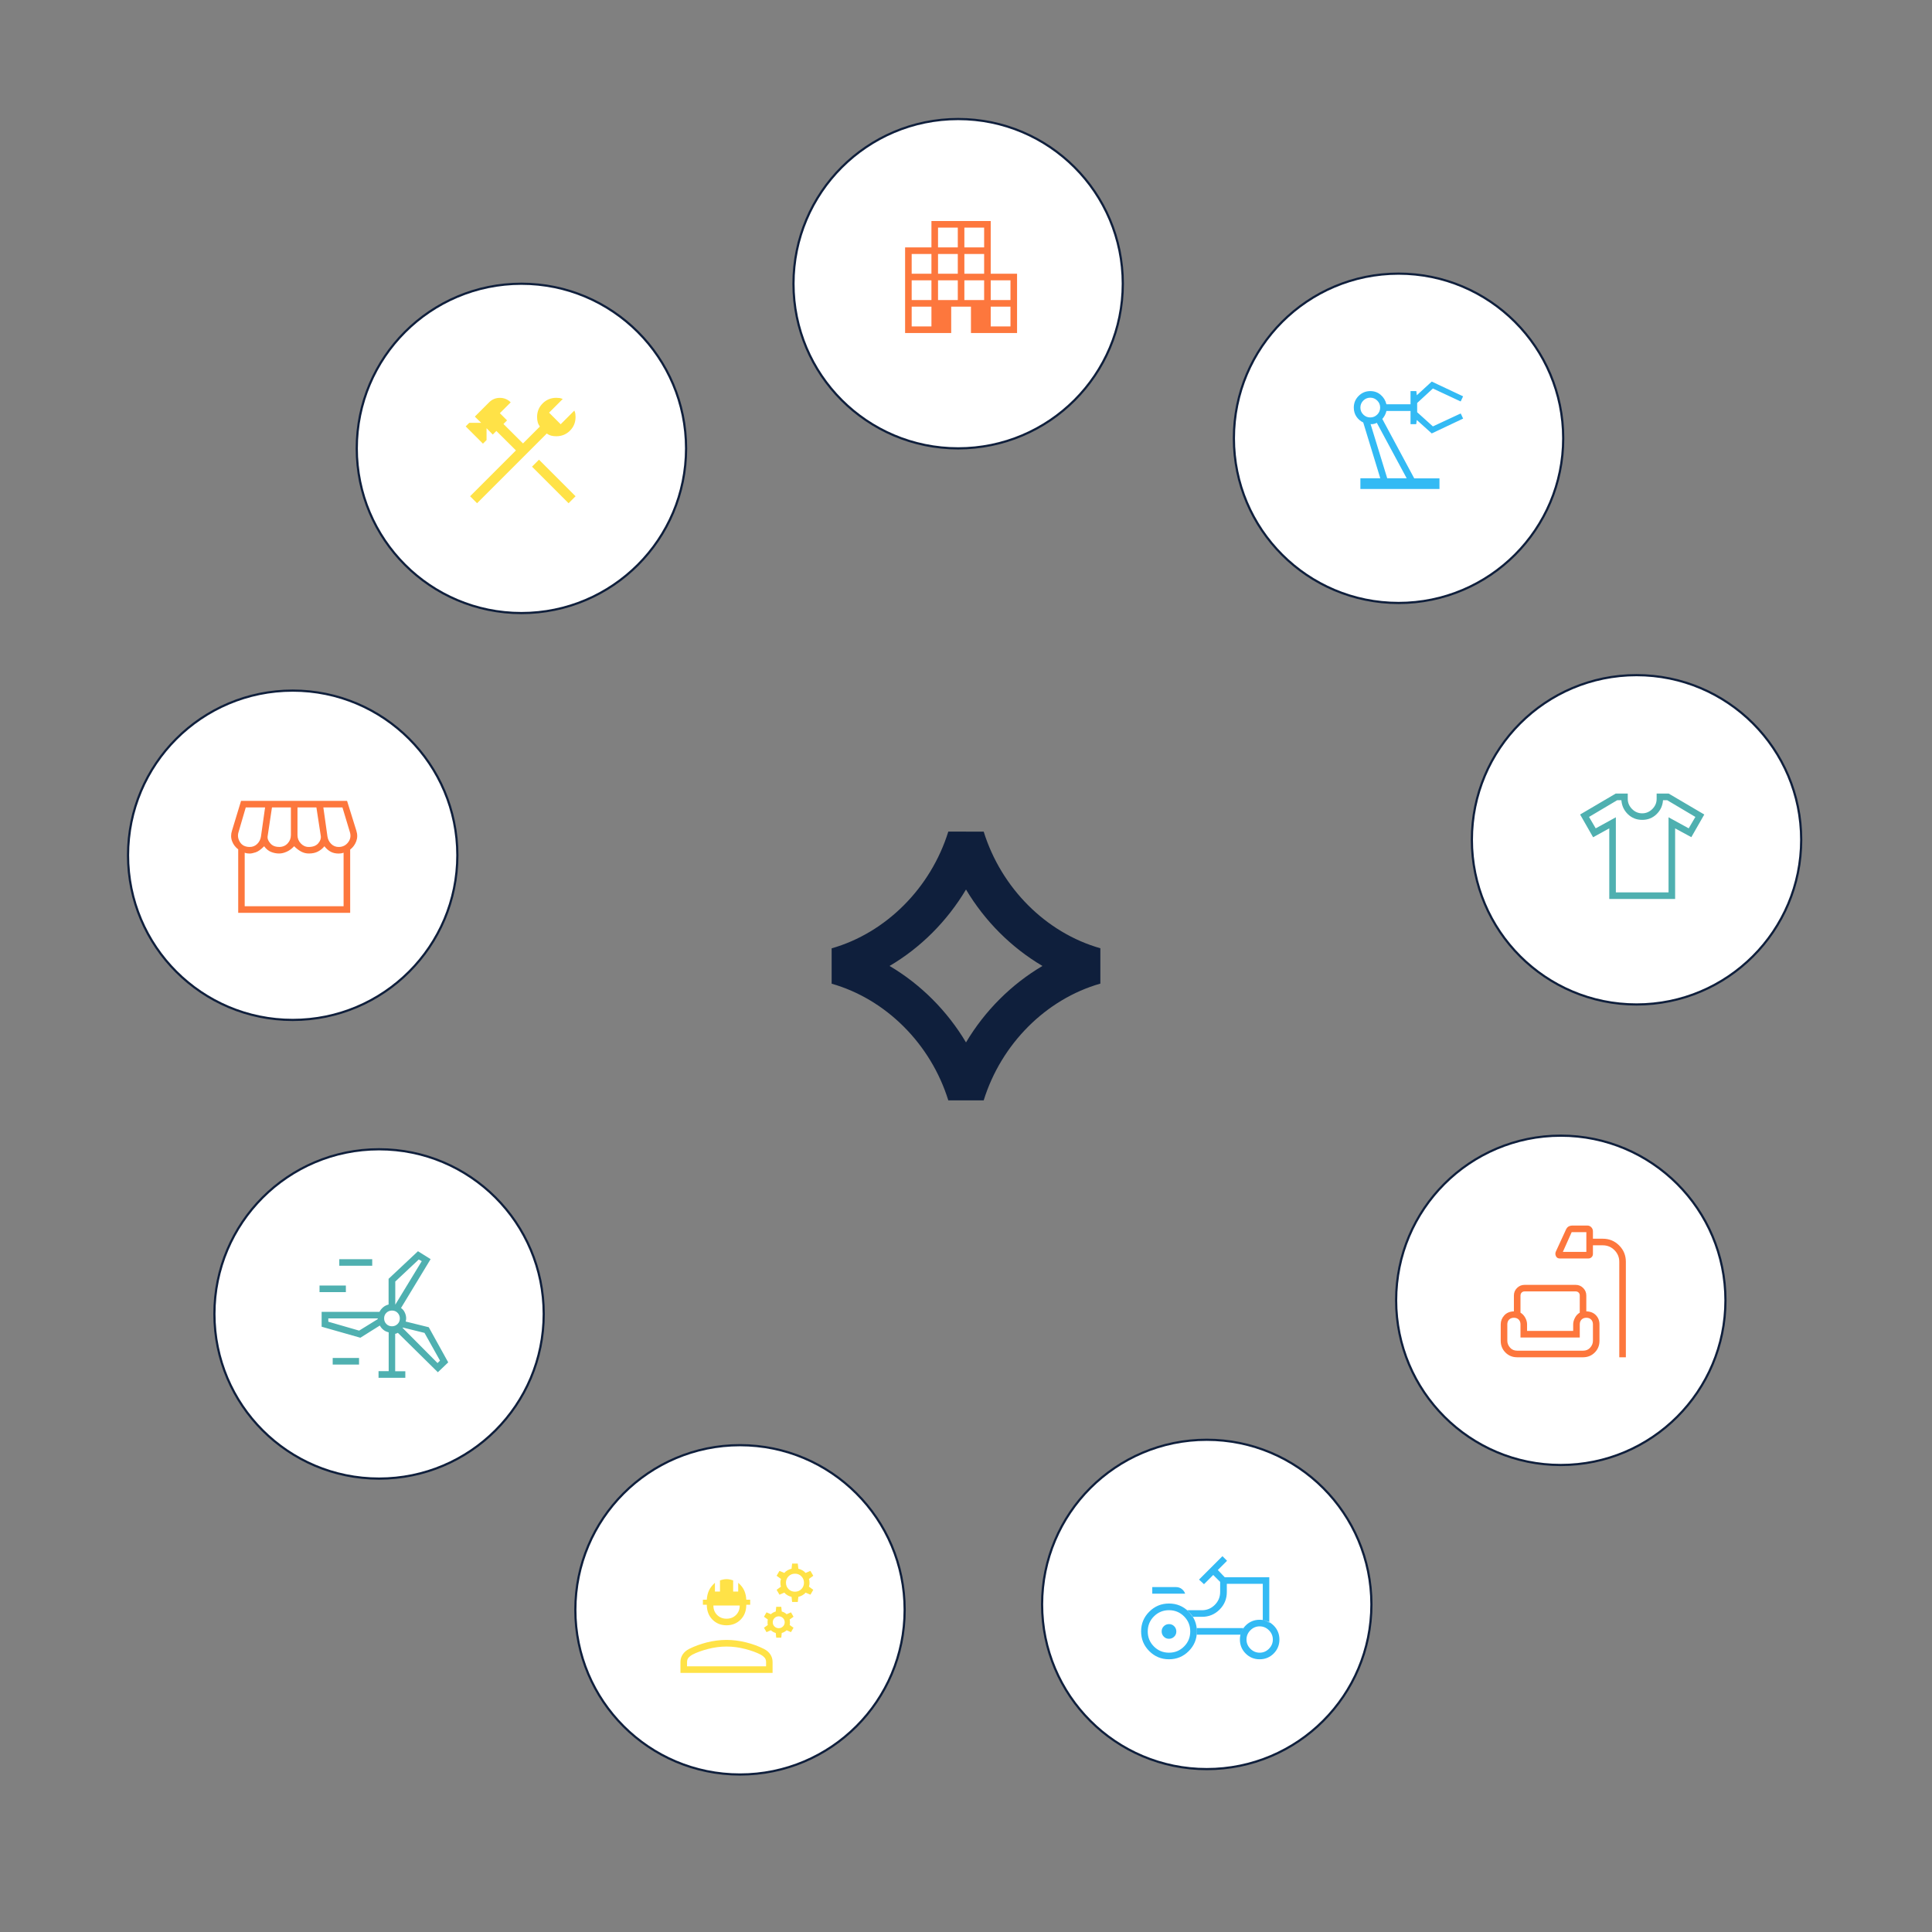
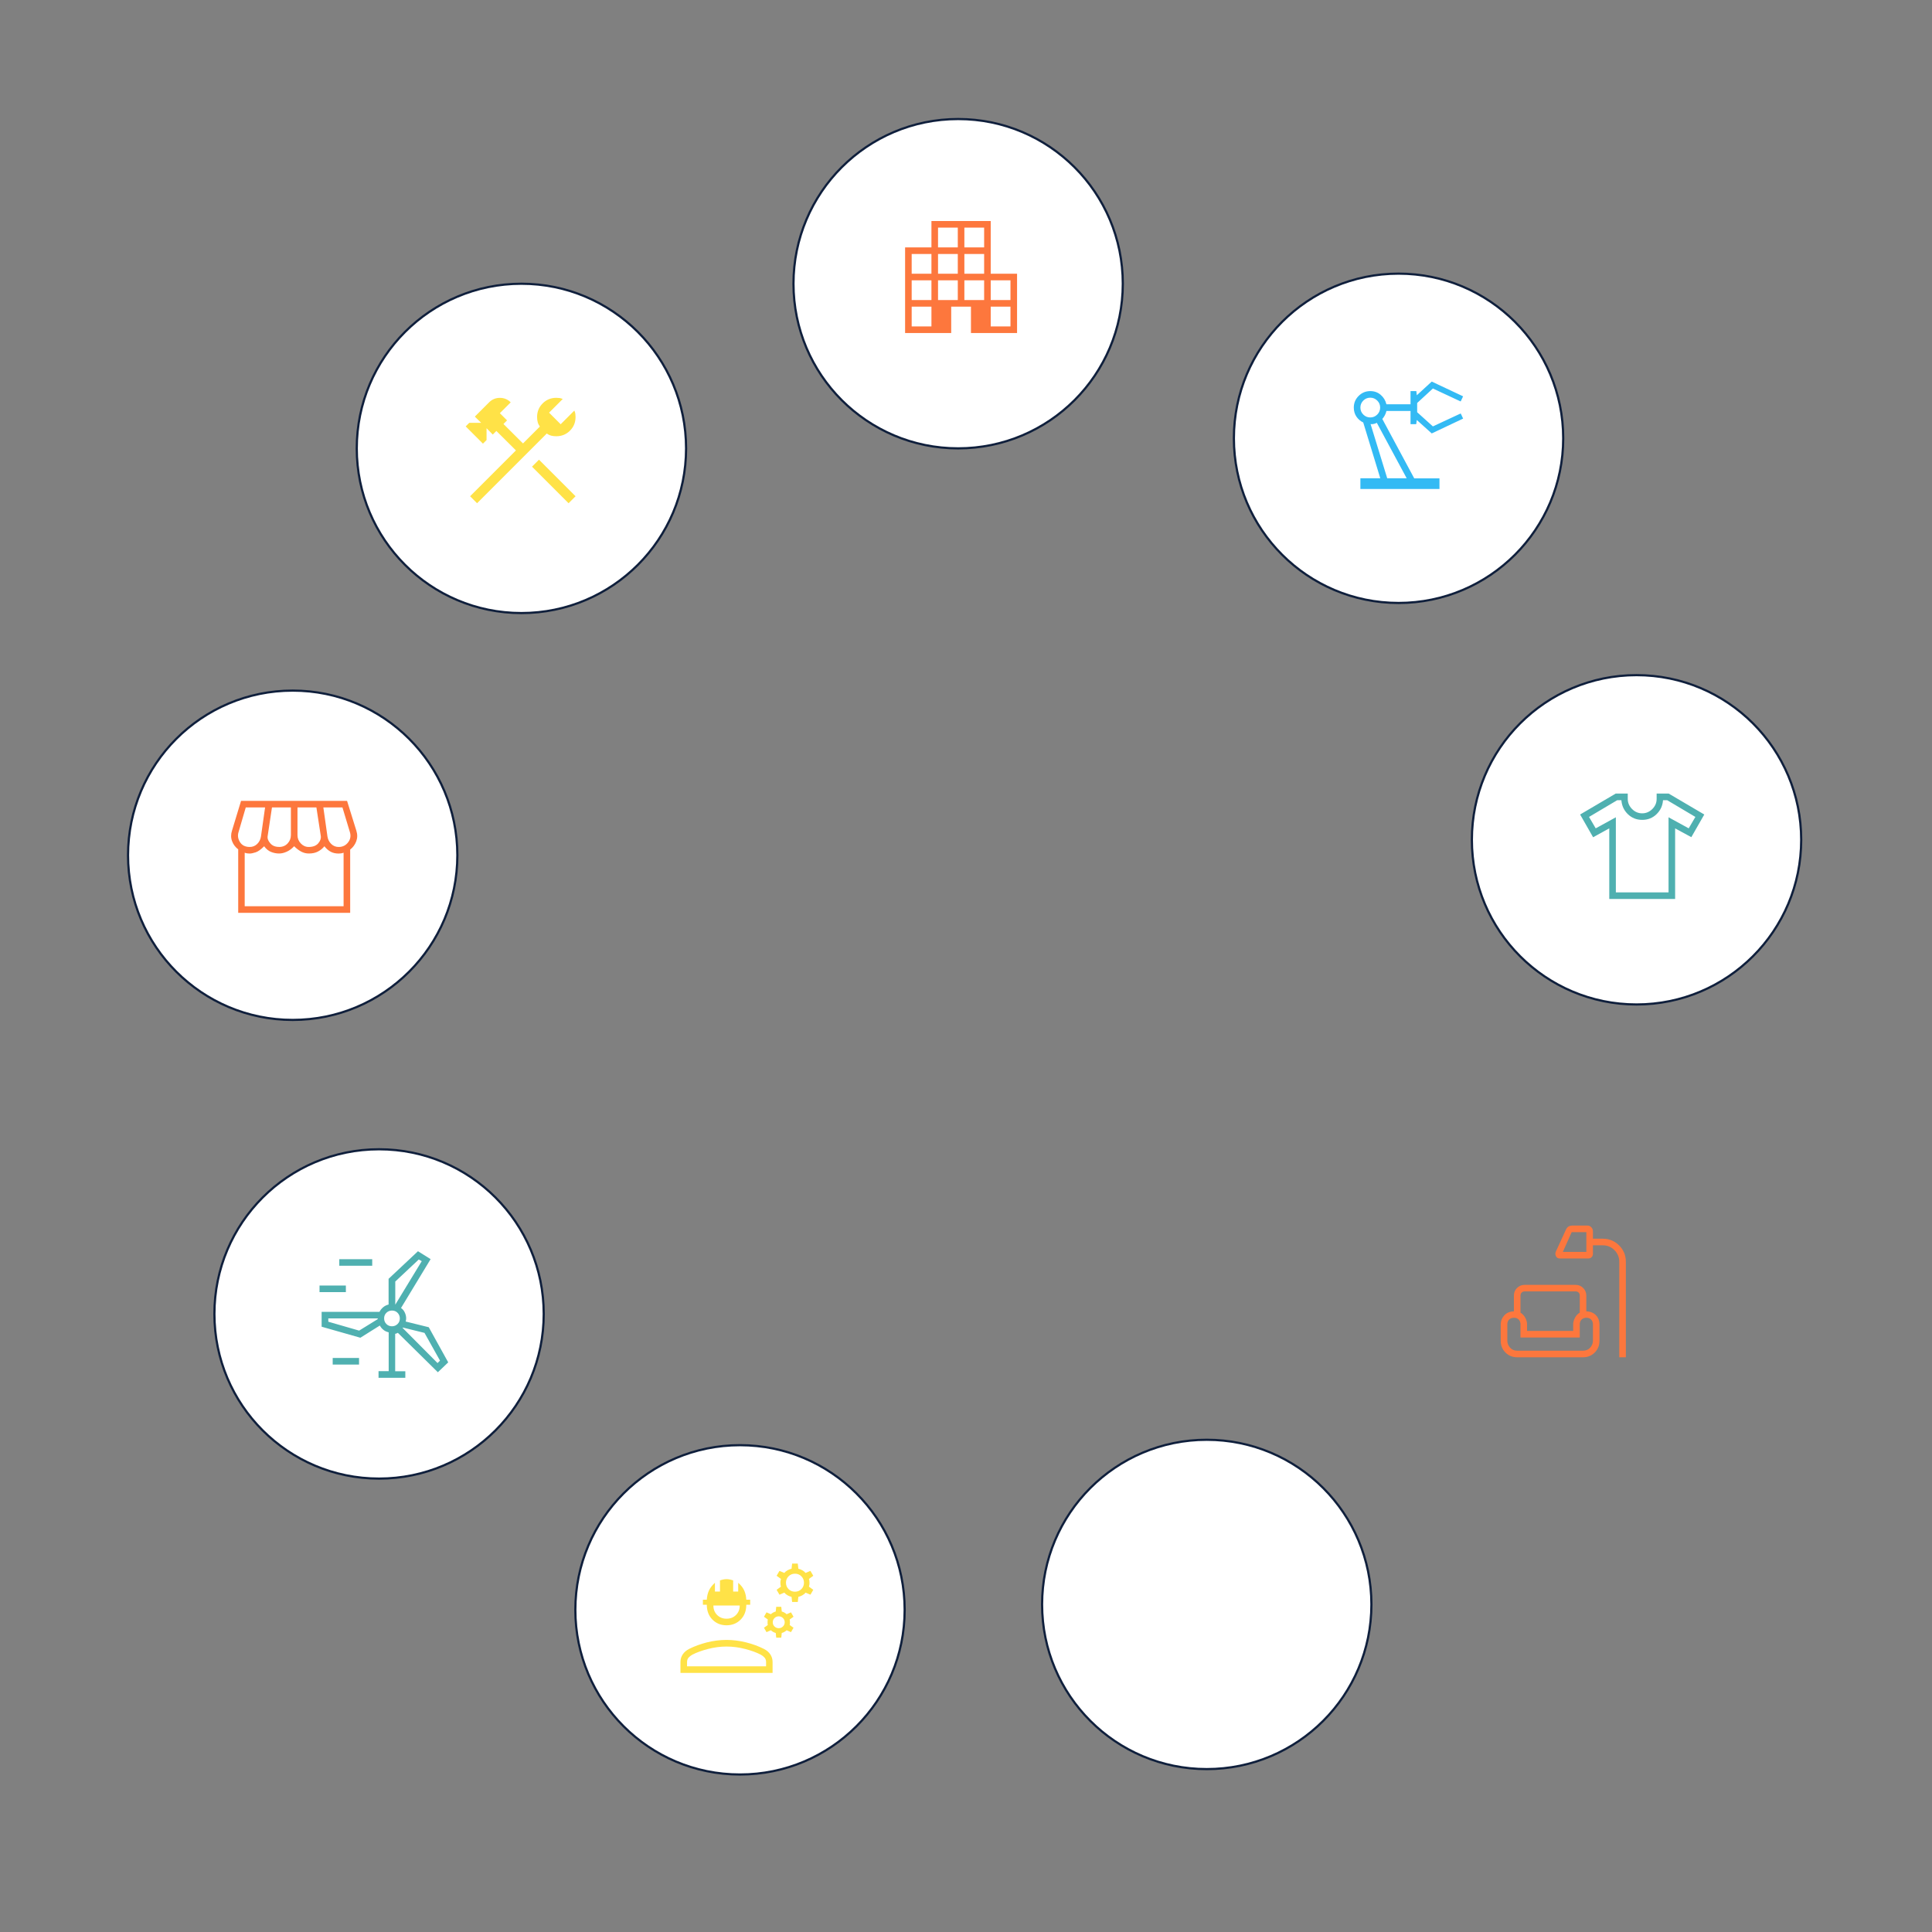
<svg xmlns="http://www.w3.org/2000/svg" id="Layer_1" width="440" height="440" viewBox="0 0 440 440">
  <rect x="0" y="0" width="440" height="440" fill="#808080" stroke="none" />
  <defs>
    <style>.cls-1{fill:#0f1f3c;}.cls-2{fill:#fff;stroke:#0f1f3c;stroke-miterlimit:10;stroke-width:.5px;}.cls-3{fill:#fd773d;}.cls-4{fill:#ffe247;}.cls-5{fill:#33baf4;}.cls-6{fill:#4fb0b0;}</style>
  </defs>
  <g id="_x3C_Radial_Repeat_x3E_">
    <circle class="cls-2" cx="168.53" cy="366.63" r="37.5" />
  </g>
  <g id="_x3C_Radial_Repeat_x3E_-2">
    <circle class="cls-2" cx="86.33" cy="299.24" r="37.5" />
  </g>
  <g id="_x3C_Radial_Repeat_x3E_-3">
    <circle class="cls-2" cx="66.66" cy="194.78" r="37.5" />
  </g>
  <g id="_x3C_Radial_Repeat_x3E_-4">
    <circle class="cls-2" cx="118.75" cy="102.12" r="37.5" />
  </g>
  <g id="_x3C_Radial_Repeat_x3E_-5">
    <circle class="cls-2" cx="218.21" cy="64.61" r="37.5" />
  </g>
  <g id="_x3C_Radial_Repeat_x3E_-6">
    <circle class="cls-2" cx="318.51" cy="99.82" r="37.5" />
  </g>
  <g id="_x3C_Radial_Repeat_x3E_-7">
    <circle class="cls-2" cx="372.71" cy="191.26" r="37.5" />
  </g>
  <g id="_x3C_Radial_Repeat_x3E_-8">
-     <circle class="cls-2" cx="355.46" cy="296.14" r="37.5" />
-   </g>
+     </g>
  <g id="_x3C_Radial_Repeat_x3E_-9">
    <circle class="cls-2" cx="274.83" cy="365.4" r="37.5" />
  </g>
-   <path class="cls-1" d="M220,202.58c4.29,7.2,10.31,13.22,17.41,17.41-7.1,4.19-13.12,10.21-17.41,17.41-4.29-7.2-10.31-13.22-17.41-17.41,7.1-4.17,13.12-10.21,17.41-17.41M220,189.39h-4.03c-4,12.86-14.2,23.06-26.57,26.59v8.05c12.38,3.53,22.57,13.71,26.57,26.57h4.03s4.03,0,4.03,0c4-12.86,14.19-23.06,26.57-26.59v-8.05c-12.39-3.52-22.57-13.71-26.57-26.56h-4.03Z" />
-   <path class="cls-5" d="M262.42,362.95v-1.5h5.42c.48,0,.91.14,1.28.42.38.28.64.64.79,1.08h-7.5ZM266.23,376.39c1.35,0,2.49-.47,3.43-1.41.94-.94,1.41-2.09,1.41-3.43,0-1.35-.47-2.49-1.41-3.43-.94-.94-2.09-1.41-3.43-1.41s-2.49.47-3.43,1.41c-.94.94-1.41,2.09-1.41,3.43s.47,2.49,1.41,3.43c.94.94,2.09,1.41,3.43,1.41ZM286.88,376.39c.82,0,1.52-.3,2.11-.89.59-.59.89-1.3.89-2.11s-.3-1.52-.89-2.11c-.59-.59-1.3-.89-2.11-.89s-1.52.3-2.11.89c-.59.59-.89,1.3-.89,2.11s.3,1.52.89,2.11c.59.59,1.3.89,2.11.89ZM266.22,373.22c-.47,0-.86-.16-1.18-.49s-.48-.72-.48-1.19.16-.86.49-1.18c.33-.32.72-.48,1.19-.48s.86.16,1.18.49c.32.33.48.72.48,1.19s-.16.86-.49,1.18c-.33.32-.72.48-1.19.48ZM287.57,368.93c.3.07.56.14.78.22.21.08.45.21.72.4v-10.34h-10.14l-1.58-1.65,2.1-2.1-1.05-1.05-5.33,5.33,1.13,1.05,2.1-2.1,1.58,1.58v2.3c0,1.14-.41,2.12-1.22,2.93-.81.81-1.79,1.22-2.93,1.22h-3.41c.29.25.52.49.7.71.18.22.37.48.59.79h2.13c1.57,0,2.91-.55,4.01-1.65,1.1-1.1,1.65-2.43,1.65-4.01v-1.85h8.19s0,8.23,0,8.23ZM282.5,372.29c.09-.31.19-.57.28-.79s.24-.45.45-.71h-10.73c.04.29.06.54.06.75,0,.21-.02.46-.06.75,0,0,10,0,10,0ZM286.88,377.89c-1.26,0-2.32-.44-3.19-1.31-.87-.87-1.31-1.94-1.31-3.19s.44-2.32,1.31-3.19c.87-.87,1.94-1.31,3.19-1.31s2.32.44,3.19,1.31c.87.87,1.31,1.94,1.31,3.19s-.44,2.32-1.31,3.19c-.87.87-1.94,1.31-3.19,1.31ZM266.23,377.89c-1.76,0-3.25-.62-4.49-1.86-1.24-1.24-1.86-2.73-1.86-4.49,0-1.76.62-3.25,1.86-4.49,1.24-1.24,2.73-1.86,4.49-1.86s3.25.62,4.49,1.86c1.24,1.24,1.86,2.73,1.86,4.49s-.62,3.25-1.86,4.49c-1.24,1.24-2.73,1.86-4.49,1.86Z" />
  <path class="cls-3" d="M206.13,75.84v-19.5h6v-6h13.5v12h6v13.5h-10.5v-6h-4.5v6s-10.5,0-10.5,0ZM207.63,74.34h4.5v-4.5h-4.5v4.5ZM207.63,68.34h4.5v-4.5h-4.5v4.5ZM207.63,62.34h4.5v-4.5h-4.5v4.5ZM213.63,68.34h4.5v-4.5h-4.5v4.5ZM213.63,62.34h4.5v-4.5h-4.5v4.5ZM213.63,56.34h4.5v-4.5h-4.5v4.5ZM219.63,68.34h4.5v-4.5h-4.5v4.5ZM219.63,62.34h4.5v-4.5h-4.5v4.5ZM219.63,56.34h4.5v-4.5h-4.5v4.5ZM225.63,74.34h4.5v-4.5h-4.5v4.5ZM225.63,68.34h4.5v-4.5h-4.5v4.5Z" />
  <path class="cls-6" d="M366.5,188.65l-3.68,2.03-2.96-5.18,8.11-4.77h2.74v1.21c0,.88.33,1.65.98,2.31.65.65,1.42.98,2.31.98s1.65-.33,2.31-.98c.65-.65.98-1.42.98-2.31v-1.21h2.74l8.11,4.77-2.95,5.16-3.69-2v16.08h-15s0-16.08,0-16.08ZM368,186.13v17.1h12v-17.1l4.59,2.52,1.52-2.6-6.42-3.81h-.95c-.09,1.26-.58,2.32-1.47,3.18-.89.87-1.98,1.3-3.27,1.3s-2.37-.43-3.27-1.3c-.89-.87-1.38-1.93-1.47-3.18h-.95l-6.42,3.81,1.52,2.6,4.59-2.52Z" />
  <path class="cls-4" d="M129.49,114.61l-8.33-8.33,1.59-1.59,8.33,8.33-1.59,1.59ZM108.65,114.61l-1.59-1.59,10.44-10.44-4.45-4.43-.82.82-1.42-1.45v2.7l-.82.82-3.93-3.93.82-.82h2.7l-1.44-1.41,3.25-3.25c.35-.35.72-.6,1.14-.77.41-.17.85-.25,1.32-.25s.9.08,1.32.25c.41.17.79.42,1.14.77l-2.47,2.47,1.64,1.64-.82.82,4.45,4.43,3.84-3.84c-.23-.33-.4-.67-.49-1.02-.09-.35-.14-.73-.14-1.15,0-1.22.42-2.26,1.27-3.11.85-.85,1.89-1.27,3.11-1.27.26,0,.51.02.75.05.24.04.48.11.71.22l-3.11,3.11,2.64,2.64,3.11-3.11c.12.23.19.47.23.71.03.24.05.49.05.75,0,1.23-.42,2.26-1.27,3.11-.85.85-1.89,1.27-3.11,1.27-.42,0-.8-.04-1.15-.13-.35-.09-.69-.25-1.02-.49,0,0-15.87,15.87-15.87,15.87Z" />
  <path class="cls-4" d="M154.97,380.99v-2.47c0-.65.17-1.23.52-1.75.35-.51.84-.93,1.47-1.25,1.22-.61,2.57-1.1,4.05-1.48,1.48-.37,2.97-.56,4.45-.56,1.48,0,2.97.19,4.45.56,1.48.37,2.84.87,4.05,1.48.63.32,1.13.73,1.47,1.25.35.51.52,1.1.52,1.75v2.47s-21,0-21,0ZM156.47,379.49h18v-.97c0-.41-.12-.75-.35-1.01s-.52-.49-.86-.67c-.94-.49-2.11-.92-3.53-1.29-1.41-.37-2.83-.56-4.26-.56s-2.85.19-4.26.56c-1.41.37-2.59.8-3.53,1.29-.34.18-.63.41-.86.67-.23.26-.35.6-.35,1.01,0,0,0,.97,0,.97ZM165.47,370.15c-1.28,0-2.36-.43-3.21-1.29-.86-.86-1.29-1.99-1.29-3.39h-.89v-1.15h.89c.04-.76.2-1.45.48-2.07.28-.62.74-1.21,1.37-1.78v2h1.15v-2.54c.21-.08.44-.14.7-.2.26-.06.53-.09.8-.09s.54.03.8.09.49.12.7.2v2.54h1.15v-2c.65.56,1.11,1.16,1.38,1.78.27.62.43,1.31.46,2.07h.89v1.15h-.89c0,1.4-.43,2.53-1.29,3.39-.86.86-1.93,1.29-3.21,1.29ZM165.47,368.65c.86,0,1.58-.28,2.15-.85.57-.57.85-1.28.85-2.15h-6c0,.86.28,1.58.85,2.15s1.28.85,2.15.85ZM176.78,372.97l-.11-1.07c-.19-.05-.39-.13-.59-.24-.2-.11-.38-.24-.52-.38l-.99.43-.58-1,.88-.63c-.04-.11-.06-.22-.06-.31v-.61c0-.08.02-.19.06-.33l-.88-.63.58-1,.99.43c.14-.14.31-.26.52-.38.21-.11.41-.19.59-.24l.11-1.07h1.15l.11,1.07c.19.05.39.13.59.24.21.11.38.24.52.38l.99-.43.58,1-.88.63c.04.13.06.24.06.33v.61c0,.09-.02.2-.06.31l.88.63-.58,1-.99-.43c-.14.14-.32.27-.52.38-.21.11-.4.19-.59.24l-.11,1.07s-1.15,0-1.15,0ZM177.35,370.81c.38,0,.7-.13.96-.39.26-.26.4-.58.4-.96s-.13-.7-.4-.96c-.26-.26-.58-.39-.96-.39-.38,0-.7.13-.96.39-.26.26-.4.58-.4.96s.13.7.4.96c.26.26.58.39.96.39ZM180.4,364.84l-.13-1.17c-.28-.06-.58-.17-.89-.34-.31-.17-.56-.38-.75-.62l-1.11.47-.65-1.11.99-.72c-.05-.14-.08-.29-.1-.44-.02-.15-.03-.3-.03-.44,0-.14,0-.29.03-.44.02-.15.05-.3.1-.44l-.99-.72.65-1.11,1.11.47c.19-.25.44-.45.75-.62.31-.17.61-.28.89-.34l.13-1.17h1.29l.13,1.17c.28.06.58.17.89.34.31.17.56.38.75.62l1.11-.47.65,1.11-.99.72c.05.14.08.29.1.44.02.15.03.3.03.44,0,.14,0,.29-.03.44-.02.15-.05.3-.1.44l.99.72-.65,1.11-1.11-.47c-.19.25-.44.45-.75.62-.31.17-.61.28-.89.34l-.13,1.17s-1.29,0-1.29,0ZM181.05,362.5c.58,0,1.07-.2,1.46-.59.39-.39.59-.88.59-1.46,0-.58-.2-1.07-.59-1.46-.39-.39-.88-.59-1.46-.59s-1.07.2-1.46.59c-.39.39-.59.88-.59,1.46,0,.58.2,1.07.59,1.46.39.39.88.59,1.46.59Z" />
  <path class="cls-5" d="M309.82,111.34v-2.42h4.53l-3.88-12.7c-.66-.32-1.18-.77-1.57-1.36-.39-.59-.58-1.27-.58-2.04,0-1.04.37-1.92,1.1-2.65s1.62-1.1,2.65-1.1c.92,0,1.7.28,2.36.84.66.56,1.1,1.28,1.32,2.16h5.49v-3h1.32l.11.95,3.4-3.12,7.14,3.36-.55,1.17-6.33-2.95-3.58,3.3v2.1l3.58,3.23,6.34-2.95.55,1.17-7.15,3.38-3.4-3.06-.14.95h-1.29v-3h-5.49c-.07.33-.2.67-.37.99-.17.33-.36.6-.57.82l7.27,13.53h5.75v2.42s-18,0-18,0ZM312.07,95.07c.62,0,1.15-.22,1.59-.66.44-.44.66-.97.66-1.59s-.22-1.15-.66-1.59c-.44-.44-.97-.66-1.59-.66-.62,0-1.15.22-1.59.66-.44.44-.66.97-.66,1.59,0,.62.22,1.15.66,1.59.44.44.97.66,1.59.66ZM315.93,108.92h4.43l-6.8-12.63c-.15.1-.37.18-.65.25-.28.07-.54.08-.77.04,0,0,3.79,12.35,3.79,12.35Z" />
  <path class="cls-3" d="M368.78,309.11v-21.75c0-1.03-.37-1.91-1.1-2.65-.73-.73-1.62-1.1-2.65-1.1h-2.25v1.95c0,.3-.1.55-.3.75s-.45.3-.75.3h-6.5c-.41,0-.7-.17-.87-.52-.17-.35-.18-.69-.03-1.04l2.3-5c.16-.34.35-.58.6-.72.24-.15.57-.22.98-.22h3.28c.37,0,.68.13.92.39.25.26.37.57.37.94v1.67h2.25c1.46,0,2.7.51,3.72,1.53,1.02,1.02,1.53,2.26,1.53,3.72v21.75h-1.5ZM355.93,285.11h5.35v-4.5h-3.34s-2.01,4.5-2.01,4.5ZM345.53,309.11c-1.06,0-1.95-.36-2.67-1.08-.72-.72-1.08-1.61-1.08-2.67v-3.75c0-.77.27-1.44.8-2.03.53-.59,1.27-.9,2.2-.93v-3.61c0-.67.24-1.24.71-1.71.47-.47,1.05-.71,1.71-.71h11.65c.67,0,1.24.24,1.71.71s.71,1.05.71,1.71v3.61c.94.03,1.67.33,2.2.89.53.56.8,1.25.8,2.07v3.75c0,1.06-.36,1.95-1.08,2.67-.72.72-1.61,1.08-2.67,1.08h-15ZM346.28,295.03v3.92c.45.26.81.65,1.09,1.16.28.51.41,1.01.41,1.5v1.5h10.5v-1.5c0-.48.14-.98.41-1.5s.64-.9,1.09-1.16v-3.92c0-.27-.09-.49-.26-.66-.17-.17-.39-.26-.66-.26h-11.65c-.27,0-.49.09-.66.26-.17.17-.26.39-.26.66ZM345.53,307.61h15c.68,0,1.22-.23,1.63-.7s.62-.98.62-1.55v-3.75c0-.45-.14-.81-.41-1.09-.28-.28-.64-.41-1.09-.41s-.81.14-1.09.41c-.27.28-.41.64-.41,1.09v3h-13.5v-3c0-.45-.14-.81-.41-1.09-.28-.28-.64-.41-1.09-.41s-.81.14-1.09.41c-.27.28-.41.64-.41,1.09v3.75c0,.56.21,1.08.62,1.55s.96.7,1.63.7ZM358.28,303.11h-10.5,10.5ZM346.28,294.11h13.5-13.5ZM346.28,307.61h13.5-13.5Z" />
  <path class="cls-3" d="M79.75,193.48v14.41h-25.5v-14.46c-.63-.47-1.1-1.08-1.39-1.84-.29-.76-.3-1.57-.02-2.43l2.06-6.77h24.14l2.11,6.77c.28.86.27,1.67-.02,2.45-.29.77-.76,1.4-1.39,1.88ZM70.3,192.89c.96,0,1.68-.27,2.16-.81.47-.54.68-1.1.6-1.67l-1-6.52h-4.31v6.3c0,.74.25,1.37.76,1.9.5.53,1.1.8,1.79.8ZM63.55,192.89c.81,0,1.46-.27,1.95-.8.5-.53.75-1.17.75-1.9v-6.3h-4.31l-1,6.63c-.06.47.14.98.61,1.53.47.56,1.13.83,2,.83ZM56.88,192.89c.66,0,1.22-.23,1.69-.68.46-.45.75-1.01.86-1.68l.94-6.64h-4.4l-1.64,5.6c-.25.79-.14,1.55.32,2.29.46.74,1.2,1.11,2.23,1.11ZM77.13,192.89c.9,0,1.62-.35,2.15-1.05.54-.7.67-1.48.4-2.35l-1.69-5.6h-4.35l.94,6.64c.11.67.4,1.23.86,1.68s1.02.68,1.69.68ZM55.75,206.39h22.5v-12.19c-.2.07-.39.12-.58.15-.18.03-.36.04-.55.04-.68,0-1.27-.13-1.78-.4-.51-.26-1-.68-1.46-1.26-.39.49-.88.89-1.45,1.19-.57.31-1.27.46-2.1.46-.6,0-1.17-.14-1.71-.42-.54-.28-1.08-.69-1.63-1.24-.5.55-1.06.96-1.67,1.24-.61.28-1.19.42-1.75.42-.63,0-1.24-.12-1.84-.36-.6-.24-1.12-.67-1.57-1.29-.74.74-1.38,1.2-1.93,1.38-.55.18-1.01.28-1.37.28-.18,0-.37-.01-.56-.04-.19-.03-.38-.08-.57-.15v12.19ZM77.33,206.39h-20.65,20.65Z" />
  <path class="cls-6" d="M86.21,313.77v-1.5h2.31v-8.84c-.45-.11-.85-.29-1.19-.56-.34-.27-.61-.6-.82-.99l-4.44,2.78-8.82-2.51v-3.38h13.17c.21-.41.5-.76.85-1.06.36-.3.77-.5,1.23-.61v-5.86l6.69-6.28,2.88,1.8-6.74,11.13c.44.28.77.73.99,1.34s.24,1.19.07,1.74l5.26,1.3,4.43,8-2.36,2.25-9.11-8.98c-.1.06-.19.11-.29.14-.1.04-.2.07-.32.09v8.52h2.31v1.5h-6.12ZM77.27,288.27v-1.5h7.5v1.5h-7.5ZM90.02,291.88v5.22s.01,0,.01,0c0,0,0,0,.01,0l6.01-9.88-.68-.38-5.36,5.03ZM72.77,294.27v-1.5h6v1.5h-6ZM89.26,302.05c.51,0,.93-.17,1.28-.51.35-.34.52-.77.52-1.27s-.17-.93-.51-1.28c-.34-.35-.77-.52-1.27-.52-.51,0-.93.17-1.28.51-.35.34-.52.77-.52,1.27,0,.51.17.93.51,1.28.34.35.77.52,1.27.52ZM81.79,303.04l4.24-2.62s0-.05,0-.08v-.08h-11.26v.75l7.03,2.03ZM96.66,303.55l-4.91-1.21s-.02.03-.03.04c-.01.02-.02.03-.03.04l7.96,8.01.56-.56-3.54-6.33ZM75.77,310.77v-1.5h6v1.5h-6Z" />
</svg>